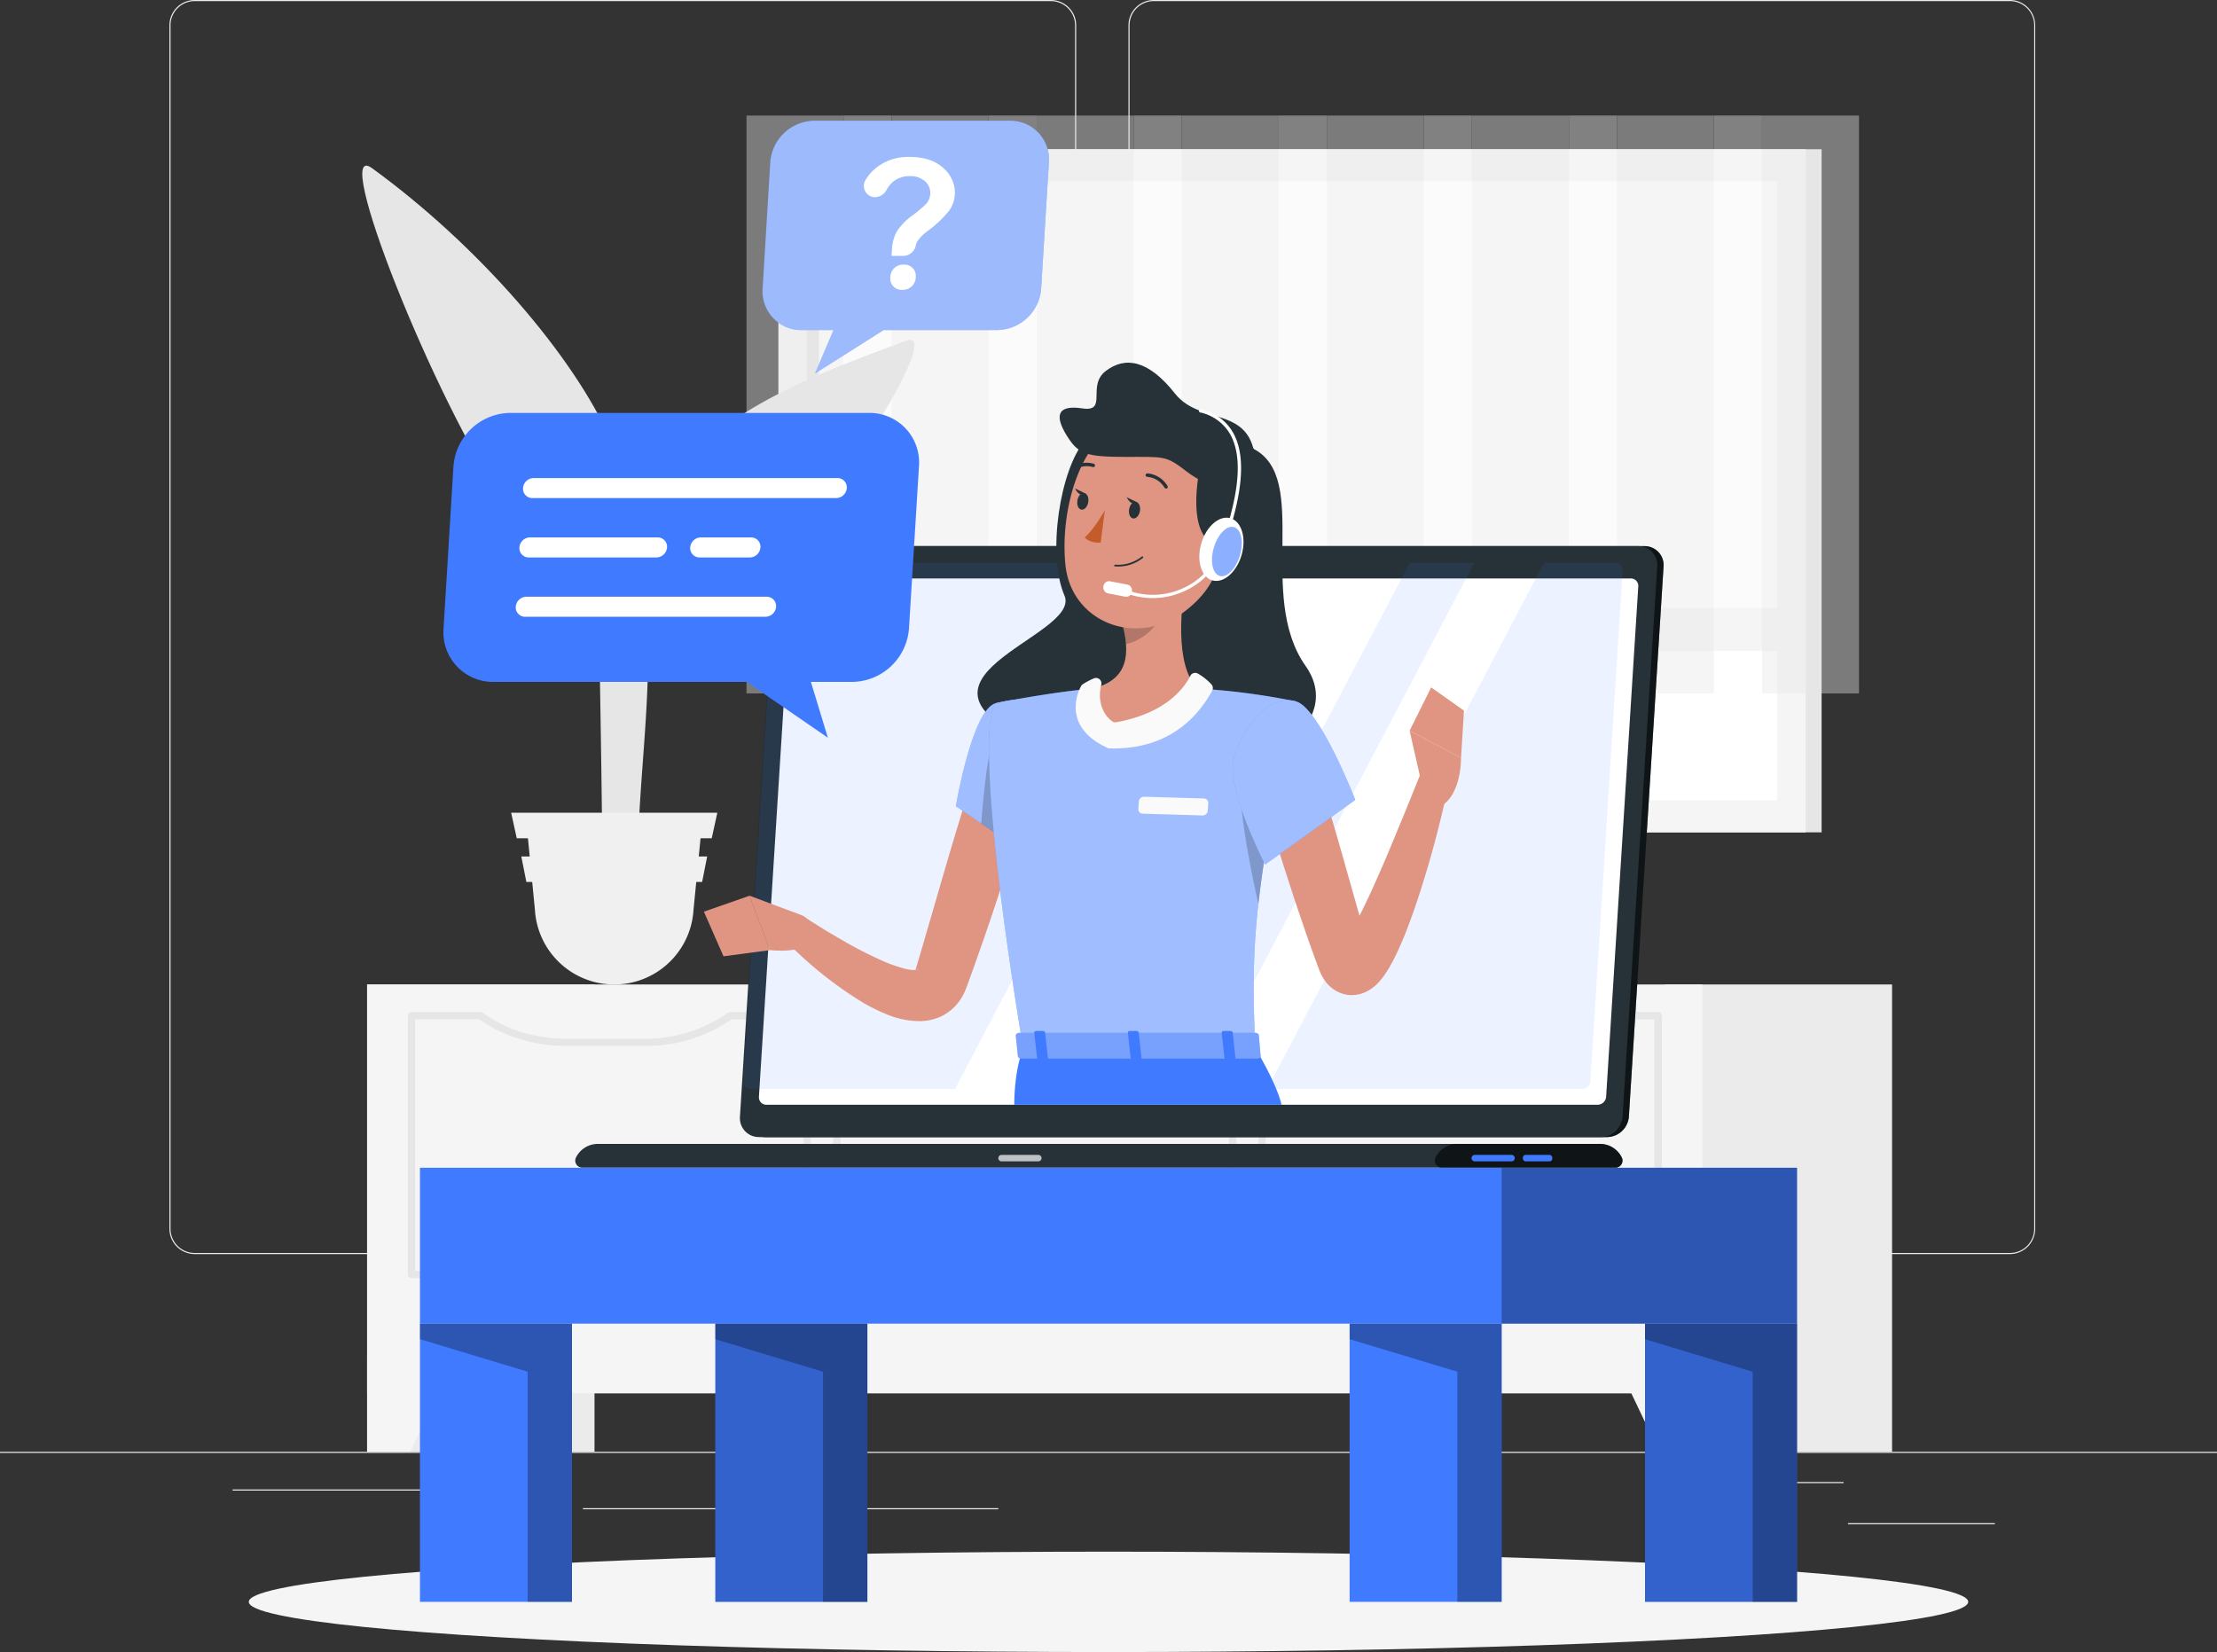
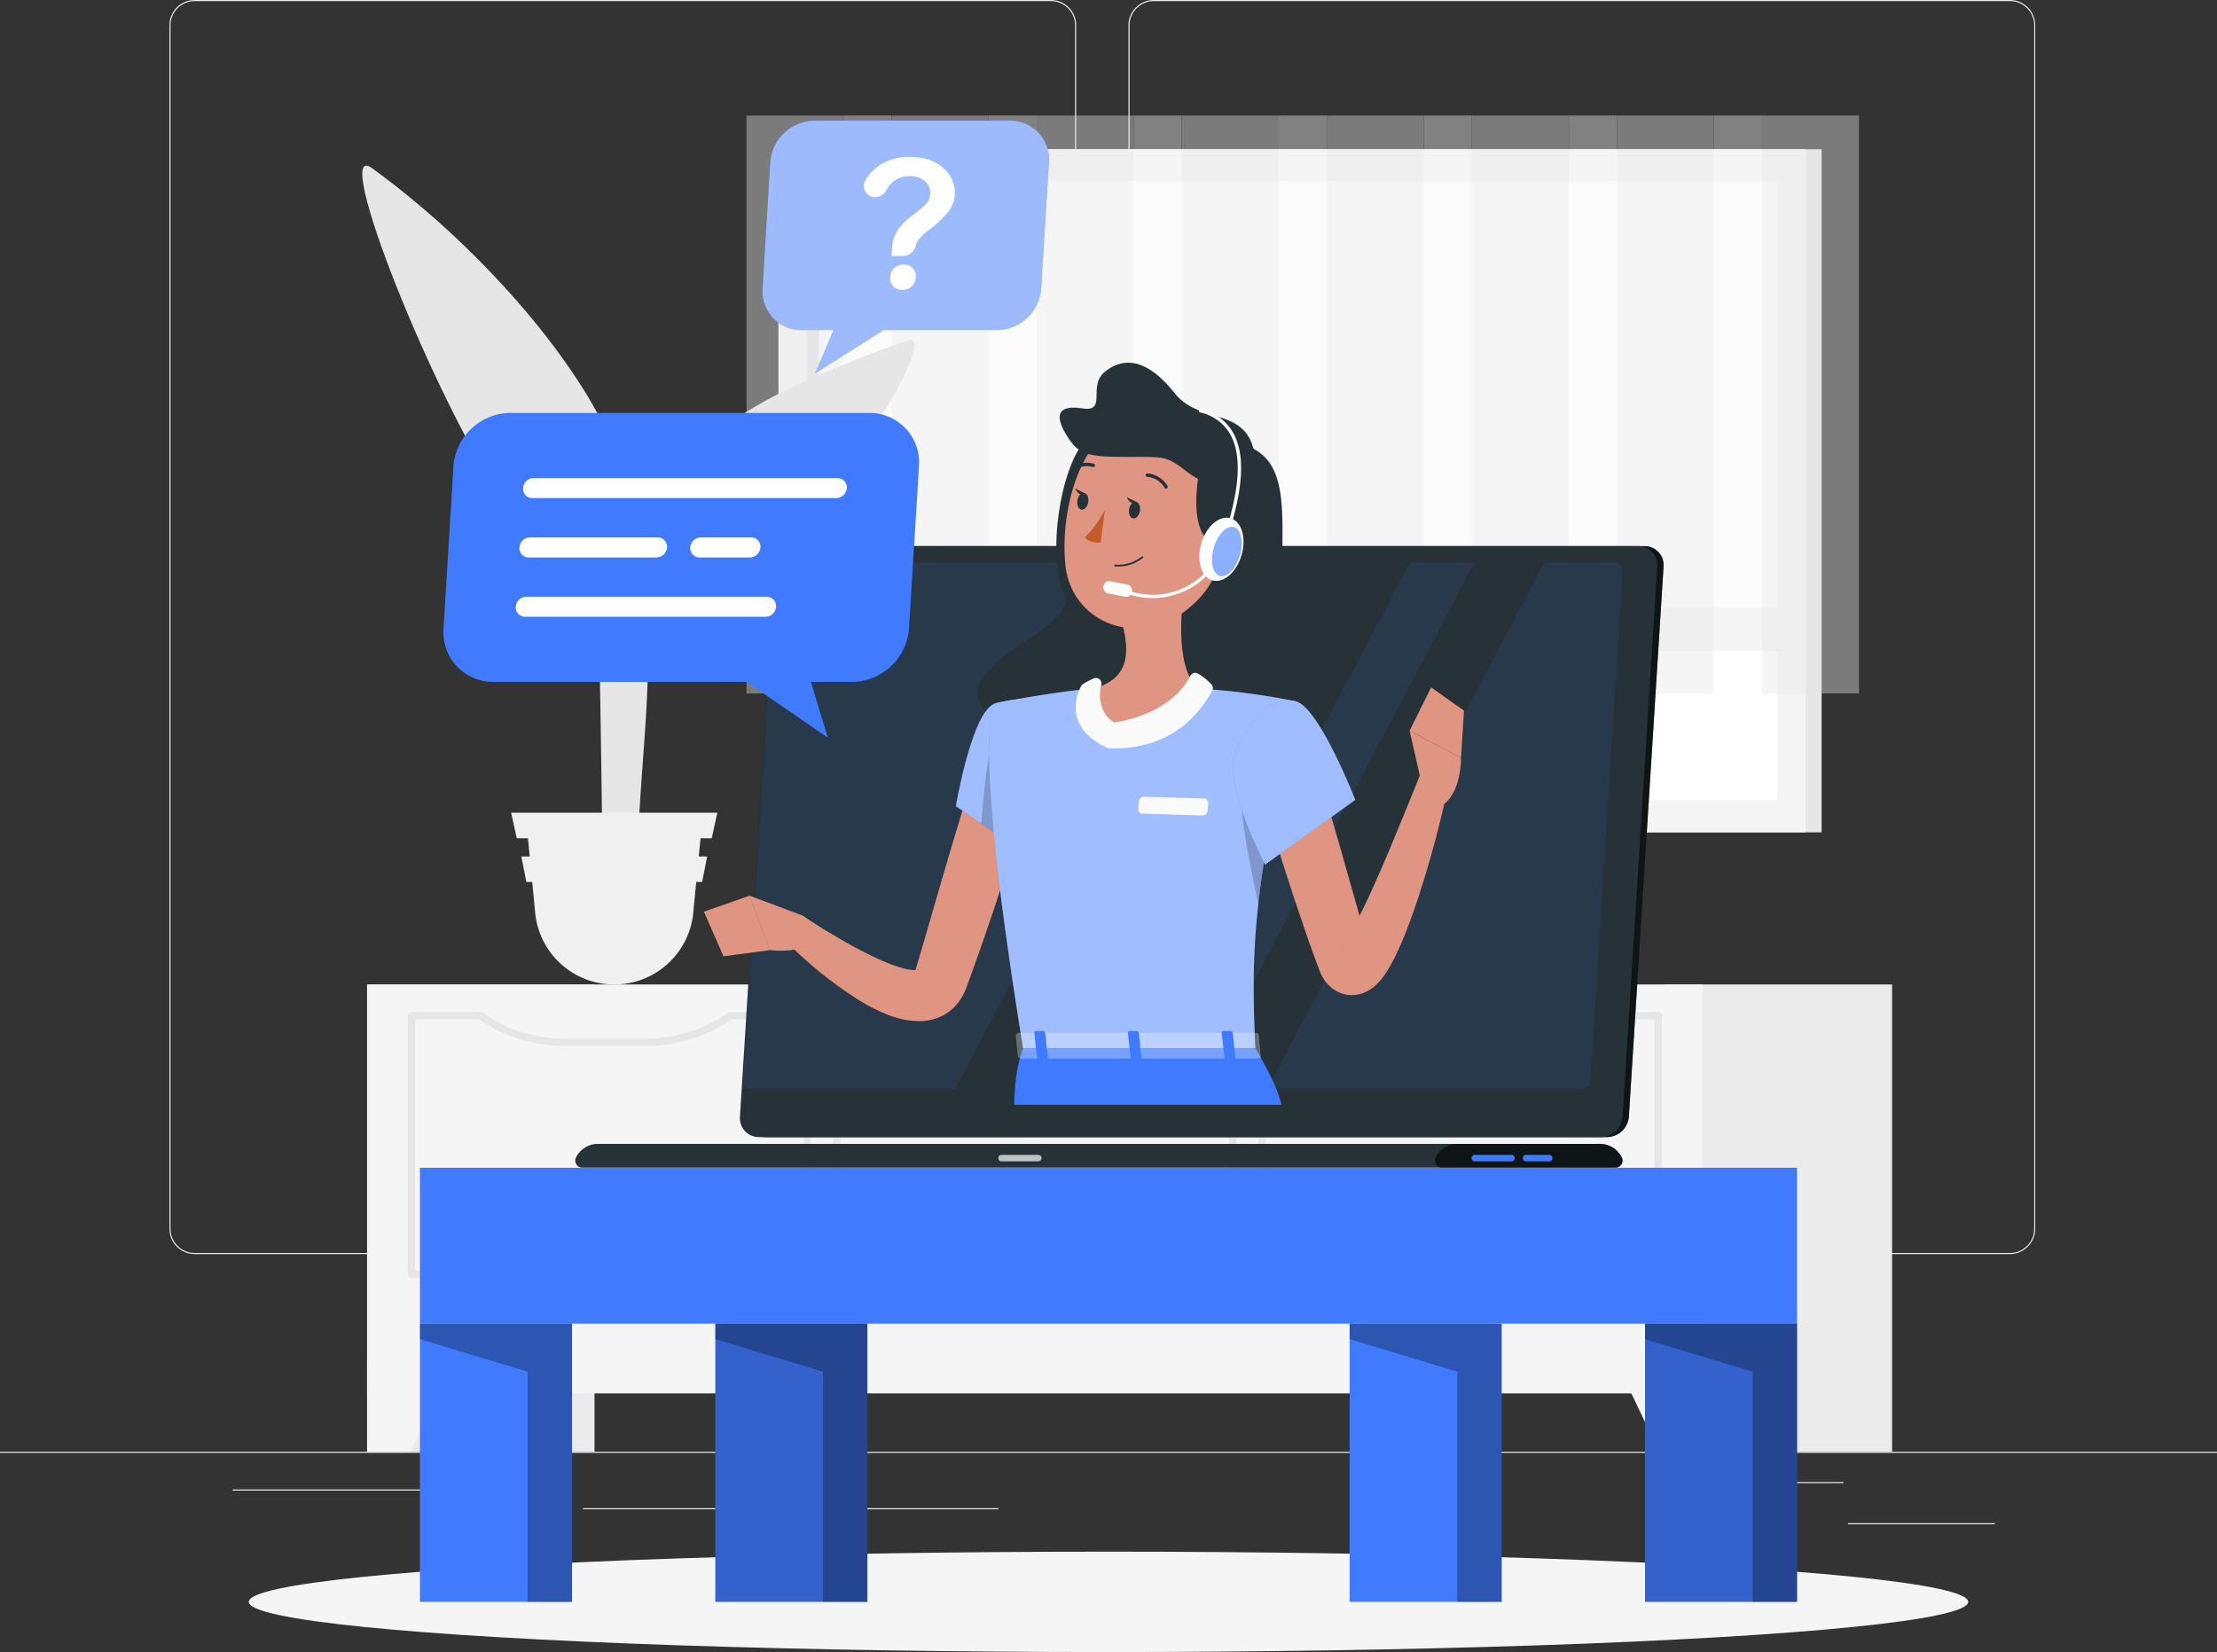
<svg xmlns="http://www.w3.org/2000/svg" viewBox="0 0 500 372.61">
  <rect x="0" y="0" width="500" height="372.61" fill="#333333" stroke="none" />
  <defs>
    <style>.cls-1{fill:#ebebeb;}.cls-2{fill:#e6e6e6;}.cls-3{fill:#f5f5f5;}.cls-12,.cls-14,.cls-16,.cls-4{fill:#fff;}.cls-14,.cls-5{opacity:0.4;}.cls-6{fill:#f0f0f0;}.cls-13,.cls-18,.cls-7{fill:#407bff;}.cls-20,.cls-8{opacity:0.3;}.cls-9{opacity:0.2;}.cls-10{fill:#263238;}.cls-11,.cls-18{opacity:0.6;}.cls-12{opacity:0.7;}.cls-13{opacity:0.1;}.cls-15{fill:#df9582;}.cls-16,.cls-21{opacity:0.5;}.cls-17,.cls-20{fill:#fafafa;}.cls-19{fill:#c45b2a;}</style>
  </defs>
  <g id="Слой_2" data-name="Слой 2">
    <g id="Background_Complete" data-name="Background Complete">
      <rect class="cls-1" y="327.45" width="500" height="0.25" />
      <rect class="cls-1" x="416.78" y="343.54" width="33.12" height="0.25" />
      <rect class="cls-1" x="322.53" y="346.26" width="8.69" height="0.25" />
      <rect class="cls-1" x="396.59" y="334.26" width="19.19" height="0.25" />
      <rect class="cls-1" x="52.46" y="335.94" width="43.19" height="0.25" />
      <rect class="cls-1" x="104.56" y="335.94" width="6.33" height="0.25" />
      <rect class="cls-1" x="131.47" y="340.16" width="93.68" height="0.25" />
      <path class="cls-1" d="M237,282.85H43.91a5.71,5.71,0,0,1-5.7-5.71V5.71A5.71,5.71,0,0,1,43.91,0H237a5.71,5.71,0,0,1,5.71,5.71V277.14A5.71,5.71,0,0,1,237,282.85ZM43.91.25a5.46,5.46,0,0,0-5.45,5.46V277.14a5.46,5.46,0,0,0,5.45,5.46H237a5.47,5.47,0,0,0,5.46-5.46V5.71A5.47,5.47,0,0,0,237,.25Z" />
      <path class="cls-1" d="M453.31,282.85H260.21a5.72,5.72,0,0,1-5.71-5.71V5.71A5.72,5.72,0,0,1,260.21,0h193.1A5.71,5.71,0,0,1,459,5.71V277.14A5.71,5.71,0,0,1,453.31,282.85ZM260.21.25a5.47,5.47,0,0,0-5.46,5.46V277.14a5.47,5.47,0,0,0,5.46,5.46h193.1a5.47,5.47,0,0,0,5.46-5.46V5.71A5.47,5.47,0,0,0,453.31.25Z" />
      <rect class="cls-2" x="179.13" y="33.66" width="231.69" height="154.07" transform="translate(589.96 221.39) rotate(180)" />
      <rect class="cls-3" x="175.55" y="33.66" width="231.69" height="154.07" transform="translate(582.79 221.39) rotate(180)" />
      <rect class="cls-4" x="221.59" y="1.28" width="139.61" height="218.82" transform="translate(402.09 -180.7) rotate(90)" />
      <rect class="cls-2" x="113.54" y="109.34" width="139.61" height="2.71" transform="translate(294.03 -72.64) rotate(90)" />
      <rect class="cls-3" x="178.21" y="137.11" width="226.37" height="9.71" transform="translate(582.79 283.92) rotate(180)" />
      <g class="cls-5">
        <rect class="cls-2" x="168.36" y="26.06" width="21.87" height="130.34" />
        <rect class="cls-3" x="190.24" y="26.06" width="10.84" height="119.87" transform="translate(391.32 171.98) rotate(180)" />
        <rect class="cls-2" x="201.08" y="26.06" width="21.87" height="130.34" />
        <rect class="cls-3" x="222.95" y="26.06" width="10.84" height="119.87" transform="translate(456.75 171.98) rotate(180)" />
        <rect class="cls-2" x="233.8" y="26.06" width="21.87" height="130.34" />
        <rect class="cls-3" x="255.67" y="26.06" width="10.84" height="119.87" transform="translate(522.19 171.98) rotate(180)" />
        <rect class="cls-2" x="266.52" y="26.06" width="21.87" height="130.34" />
        <rect class="cls-3" x="288.39" y="26.06" width="10.84" height="119.87" transform="translate(587.63 171.98) rotate(180)" />
        <rect class="cls-2" x="299.24" y="26.06" width="21.87" height="130.34" />
        <rect class="cls-3" x="321.11" y="26.06" width="10.84" height="119.87" transform="translate(653.06 171.98) rotate(180)" />
        <rect class="cls-2" x="331.95" y="26.06" width="21.87" height="130.34" />
        <rect class="cls-3" x="353.83" y="26.06" width="10.84" height="119.87" transform="translate(718.5 171.98) rotate(180)" />
        <rect class="cls-2" x="364.67" y="26.06" width="21.87" height="130.34" />
        <rect class="cls-3" x="386.55" y="26.06" width="10.84" height="119.87" transform="translate(783.94 171.98) rotate(180)" />
        <rect class="cls-2" x="397.39" y="26.06" width="21.87" height="130.34" />
      </g>
      <rect class="cls-1" x="82.79" y="222.05" width="51.29" height="105.4" transform="translate(216.87 549.49) rotate(180)" />
      <polygon class="cls-3" points="92.53 327.45 82.79 327.45 82.79 305.98 102.75 305.98 92.53 327.45" />
      <rect class="cls-1" x="375.43" y="222.05" width="51.29" height="105.4" transform="translate(802.15 549.49) rotate(180)" />
      <rect class="cls-3" x="82.79" y="222.05" width="301.14" height="92.23" transform="translate(466.72 536.32) rotate(180)" />
      <path class="cls-2" d="M373.92,288.26H284.65a.83.83,0,0,1-.82-.83V229.07a.82.82,0,0,1,.82-.82h16.48a.79.79,0,0,1,.49.17,29.14,29.14,0,0,0,8.05,4.12,33.67,33.67,0,0,0,10.78,1.72h17.66A31.75,31.75,0,0,0,357,228.42a.78.78,0,0,1,.48-.17h16.49a.82.82,0,0,1,.82.82v58.36A.83.83,0,0,1,373.92,288.26Zm-88.45-1.65H373.1V229.9H357.7a33.5,33.5,0,0,1-19.59,6H320.45a35.47,35.47,0,0,1-11.3-1.81,30.59,30.59,0,0,1-8.28-4.2h-15.4Z" />
      <path class="cls-2" d="M278,288.26H188.72a.83.83,0,0,1-.82-.83V229.07a.82.82,0,0,1,.82-.82h15.59a.79.79,0,0,1,.49.17,28.61,28.61,0,0,0,8,4.12,33.67,33.67,0,0,0,10.78,1.72h17.66a31.66,31.66,0,0,0,18.81-5.84.83.83,0,0,1,.49-.17H278a.82.82,0,0,1,.82.82v58.36A.82.82,0,0,1,278,288.26Zm-88.45-1.65h87.63V229.9H260.86a33.46,33.46,0,0,1-19.57,6H223.63a35.47,35.47,0,0,1-11.3-1.81,30.51,30.51,0,0,1-8.29-4.2h-14.5Z" />
      <path class="cls-2" d="M182.07,288.26H92.8a.82.82,0,0,1-.82-.83V229.07a.82.82,0,0,1,.82-.82h15.59a.84.84,0,0,1,.48.16,28.89,28.89,0,0,0,8,4.13,33.68,33.68,0,0,0,10.79,1.72h17.66a31.74,31.74,0,0,0,18.83-5.84.79.79,0,0,1,.49-.17h17.38a.82.82,0,0,1,.82.82v58.36A.83.83,0,0,1,182.07,288.26Zm-88.45-1.65h87.63V229.9H165a33.49,33.49,0,0,1-19.58,6H127.71a35.38,35.38,0,0,1-11.3-1.81,30.5,30.5,0,0,1-8.29-4.2H93.62Z" />
      <polygon class="cls-3" points="374.19 327.45 383.93 327.45 383.93 305.98 363.98 305.98 374.19 327.45" />
      <path class="cls-2" d="M143.94,204.39h-8.09c.06-5.6,0-19.82-.57-52.39-1-59-2.87-62.65-2.87-62.65L142,118.49A79,79,0,0,1,146,139.7C147,162.41,143,180.55,143.94,204.39Z" />
      <path class="cls-2" d="M150.09,109.71c10.79-16.33,32.33-24.85,54.35-32.87,8.64-3.15-15.62,35.92-33.26,53.63-13.7,13.76-27,13.46-30.93,27.06C139.49,141.74,140.79,123.78,150.09,109.71Z" />
      <path class="cls-2" d="M137.73,99.22c-8.46-19.09-29.83-43.86-53.85-61.31-9.43-6.85,13.84,52,30.25,76.05,12.78,18.76,24.7,30.18,26.56,43.57C148.75,140.79,146.18,118.32,137.73,99.22Z" />
      <path class="cls-6" d="M138.53,222.05h0a17.91,17.91,0,0,0,17.88-16.89L158,189H119.06l1.58,16.19A17.92,17.92,0,0,0,138.53,222.05Z" />
      <polygon class="cls-6" points="116.54 189.06 160.52 189.06 161.78 183.3 115.28 183.3 116.54 189.06" />
      <polygon class="cls-6" points="118.71 198.92 158.35 198.92 159.49 193.17 117.57 193.17 118.71 198.92" />
    </g>
    <g id="Shadow">
      <ellipse id="_Path_" data-name="&lt;Path&gt;" class="cls-3" cx="250" cy="361.29" rx="193.89" ry="11.32" />
    </g>
    <g id="Table">
      <rect class="cls-7" x="94.71" y="263.38" width="310.57" height="35.16" />
-       <rect class="cls-8" x="338.67" y="263.38" width="66.62" height="35.16" />
      <rect class="cls-7" x="94.71" y="298.54" width="34.29" height="62.75" />
      <polygon class="cls-8" points="94.72 298.54 94.72 302.05 119 309.38 119 361.29 129 361.29 129 298.54 94.72 298.54" />
      <rect class="cls-7" x="371" y="298.54" width="34.29" height="62.75" />
      <rect class="cls-9" x="371" y="298.54" width="34.29" height="62.75" />
      <polygon class="cls-8" points="371 298.54 371 302.05 395.29 309.38 395.29 361.29 405.29 361.29 405.29 298.54 371 298.54" />
      <rect class="cls-7" x="304.38" y="298.54" width="34.29" height="62.75" />
      <polygon class="cls-8" points="304.38 298.54 304.38 302.05 328.67 309.38 328.67 361.29 338.67 361.29 338.67 298.54 304.38 298.54" />
      <rect class="cls-7" x="161.33" y="298.54" width="34.29" height="62.75" />
      <rect class="cls-9" x="161.33" y="298.54" width="34.29" height="62.75" />
      <polygon class="cls-8" points="161.33 298.54 161.33 302.05 185.62 309.38 185.62 361.29 195.62 361.29 195.62 298.54 161.33 298.54" />
    </g>
    <g id="Character">
      <path class="cls-10" d="M362.48,256.46H172.6a4.27,4.27,0,0,1-4.3-4.59l7.82-124.1a5,5,0,0,1,4.89-4.59H370.88a4.27,4.27,0,0,1,4.3,4.59l-7.82,124.1A5,5,0,0,1,362.48,256.46Z" />
      <path class="cls-11" d="M362.48,256.46H172.6a4.27,4.27,0,0,1-4.3-4.59l7.82-124.1a5,5,0,0,1,4.89-4.59H370.88a4.27,4.27,0,0,1,4.3,4.59l-7.82,124.1A5,5,0,0,1,362.48,256.46Z" />
      <path class="cls-10" d="M361.06,256.46H171.19a4.27,4.27,0,0,1-4.31-4.59l7.82-124.1a5,5,0,0,1,4.89-4.59H369.46a4.27,4.27,0,0,1,4.3,4.59l-7.82,124.1A5,5,0,0,1,361.06,256.46Z" />
      <path class="cls-10" d="M360.82,258H134.89a5.51,5.51,0,0,0-5,3.09,1.58,1.58,0,0,0,1.45,2.26H364.32a1.58,1.58,0,0,0,1.45-2.26A5.49,5.49,0,0,0,360.82,258Z" />
      <path class="cls-11" d="M360.82,258H328.69a5.48,5.48,0,0,0-4.95,3.09,1.58,1.58,0,0,0,1.44,2.26h39.14a1.58,1.58,0,0,0,1.45-2.26A5.49,5.49,0,0,0,360.82,258Z" />
      <path class="cls-7" d="M340.9,261.94h-8.3a.72.72,0,0,1-.72-.73h0a.73.73,0,0,1,.72-.73h8.3a.73.73,0,0,1,.72.73h0A.72.72,0,0,1,340.9,261.94Z" />
      <path class="cls-12" d="M234.17,261.94h-8.29a.73.73,0,0,1-.73-.73h0a.73.73,0,0,1,.73-.73h8.29a.73.73,0,0,1,.73.73h0A.73.73,0,0,1,234.17,261.94Z" />
      <rect class="cls-7" x="343.46" y="260.48" width="6.63" height="1.46" rx="0.6" />
-       <path class="cls-4" d="M171.16,247.38l7.26-115.12a1.94,1.94,0,0,1,1.9-1.79H367.81a1.66,1.66,0,0,1,1.67,1.79l-7.25,115.12a1.94,1.94,0,0,1-1.91,1.79H172.84A1.67,1.67,0,0,1,171.16,247.38Z" />
      <path class="cls-13" d="M277.82,126.93l-62.45,118.7H169.3a1.66,1.66,0,0,1-1.68-1.79l7.26-115.12a1.94,1.94,0,0,1,1.9-1.79Z" />
      <polygon class="cls-13" points="332.51 126.93 270.06 245.63 255.5 245.63 317.95 126.93 332.51 126.93" />
      <path class="cls-13" d="M365.94,128.72l-7.26,115.12a1.93,1.93,0,0,1-1.9,1.79h-71l62.45-118.7h16A1.67,1.67,0,0,1,365.94,128.72Z" />
      <path class="cls-14" d="M275.63,127a1.45,1.45,0,0,1-1.43,1.34,1.24,1.24,0,0,1-1.26-1.34,1.44,1.44,0,0,1,1.43-1.35A1.25,1.25,0,0,1,275.63,127Z" />
      <path class="cls-10" d="M244.65,99.44c-5.47,6.26-8.63,25.45-4.58,34.89s-42.94,18.89-4.17,34.22,69.78-2.44,58.56-18.33,1.21-42.35-11.78-49C270.94,95.15,255.61,86.89,244.65,99.44Z" />
      <path class="cls-15" d="M233.06,176.71c-2.05,7-4.23,14-6.49,21s-4.61,13.91-7.1,20.87l-.95,2.61-.48,1.32-.15.39-.24.59c-.15.37-.38.79-.58,1.18a11,11,0,0,1-4.21,4.26,11.52,11.52,0,0,1-5.24,1.38,19.34,19.34,0,0,1-7.49-1.47,43.39,43.39,0,0,1-5.63-2.78,89.57,89.57,0,0,1-17.88-14.46l4.31-5.08c1.45.92,3,1.91,4.5,2.85s3.07,1.82,4.59,2.72a93.27,93.27,0,0,0,9.21,4.71,31.24,31.24,0,0,0,4.44,1.57,8.09,8.09,0,0,0,3.26.38c.28,0,.23-.16,0-.07a2.06,2.06,0,0,0-.49.32s0,0,0-.06a.13.13,0,0,0,0-.06l.08-.25.38-1.29.77-2.6,6.11-21q3.12-10.51,6.42-21Z" />
      <path class="cls-15" d="M180.62,206.35,169,202l4.61,12.27s8.2,1.19,11.38-3.13l-2.59-3.46A4,4,0,0,0,180.62,206.35Z" />
      <polygon class="cls-15" points="158.75 205.62 163.17 215.69 173.66 214.3 169.04 202.03 158.75 205.62" />
      <path class="cls-7" d="M224.58,158.6c-5.32,1.35-9,23.22-9,23.22l14.65,10s14-22.06,9.95-27.91C235.88,157.79,232.33,156.62,224.58,158.6Z" />
      <path class="cls-16" d="M224.58,158.6c-5.32,1.35-9,23.22-9,23.22l14.65,10s14-22.06,9.95-27.91C235.88,157.79,232.33,156.62,224.58,158.6Z" />
      <path class="cls-9" d="M224.1,166.55l11.37,2.63,1.09,11.12a127.72,127.72,0,0,1-6.37,11.48l-8.89-6C221.69,180.63,222.65,170,224.1,166.55Z" />
      <path class="cls-7" d="M224.58,158.6s-6.15,2.16,6.16,77.82H283.1c-.88-21.32-.9-34.46,9.28-78.2a154.79,154.79,0,0,0-22.23-2.92c-8.81-.43-16-.71-23.78,0C236.16,156.23,224.58,158.6,224.58,158.6Z" />
      <path class="cls-16" d="M224.58,158.6s-6.15,2.16,6.16,77.82H283.1c-.88-21.32-.9-34.46,9.28-78.2a154.79,154.79,0,0,0-22.23-2.92c-8.81-.43-16-.71-23.78,0C236.16,156.23,224.58,158.6,224.58,158.6Z" />
      <path class="cls-9" d="M280.06,178.53l6.76,5.75c-1.44,7.65-2.41,14-3,19.69C282.53,198.29,279.31,182.88,280.06,178.53Z" />
      <path class="cls-15" d="M267.79,128.52c-1.5,7.65-3,21.67,2.36,26.78,0,0-5,11.46-18.25,11.46s-5.53-11.46-5.53-11.46c8.53-2,8.31-8.37,6.83-14.32Z" />
      <path class="cls-17" d="M268.45,152.43c-1.26,2.56-5.32,8.39-16.66,10.46a1.21,1.21,0,0,1-.91-.17c-2.12-1.49-3.44-4.61-2.51-8.24a1.24,1.24,0,0,0-1.66-1.48,15.82,15.82,0,0,0-2.5,1.32,1.21,1.21,0,0,0-.41.46c-.83,1.56-4.19,9.2,5.95,13.9a1.16,1.16,0,0,0,.51.12c6,.13,16.49-1.05,23.12-13a1.26,1.26,0,0,0-.11-1.38,12.68,12.68,0,0,0-3.07-2.47A1.23,1.23,0,0,0,268.45,152.43Z" />
      <path class="cls-17" d="M271.23,183.92l-13.5-.4a1,1,0,0,1-1-1.11l.13-1.66A1.16,1.16,0,0,1,258,179.7l13.5.39a1,1,0,0,1,1,1.11l-.13,1.67A1.16,1.16,0,0,1,271.23,183.92Z" />
-       <path class="cls-9" d="M261.84,133.61,253.2,141a24.1,24.1,0,0,1,.74,4.22c3.25-.47,7.73-4,8.08-7.46A11.44,11.44,0,0,0,261.84,133.61Z" />
      <path class="cls-15" d="M277.87,114.07c-2.41,12.56-3.16,17.93-10.4,23.61-10.89,8.54-25.8,2.82-27.18-10.21-1.25-11.73,2.9-30.31,16-33.75A17.45,17.45,0,0,1,277.87,114.07Z" />
      <path class="cls-10" d="M270.72,104.75c-1.56,7.87-1.93,18.33,5.32,18.33s12.86-12.27,6.64-21.89S271.63,100.11,270.72,104.75Z" />
      <path class="cls-10" d="M283.18,105.72c0,8.55-10.78,4.32-15.55.63s-5-3.28-13.84-3.3-10.61-.61-13.22-4.83-2.37-7,3.51-6.11S245,87,249.4,83.66,259,81.17,265,88.77,283.18,90.88,283.18,105.72Z" />
      <ellipse class="cls-4" cx="275.47" cy="123.89" rx="7.3" ry="4.73" transform="translate(79.08 353.38) rotate(-73.66)" />
      <path class="cls-4" d="M260,134.9a17.27,17.27,0,0,1-6.75-1.38.37.37,0,0,1-.2-.49.39.39,0,0,1,.5-.2,16.35,16.35,0,0,0,12.73.07,15.94,15.94,0,0,0,8.76-8.75c3-8.59,6.06-19.32,2.52-26a10.35,10.35,0,0,0-6.9-5.13.37.37,0,1,1,.19-.72,11,11,0,0,1,7.37,5.5c3.68,6.91.61,17.84-2.48,26.59a16.64,16.64,0,0,1-9.17,9.17A17.12,17.12,0,0,1,260,134.9Z" />
      <path class="cls-18" d="M279.65,125.26c-.89,3-2.93,5.12-4.56,4.64s-2.23-3.33-1.34-6.37,2.93-5.12,4.56-4.64S280.54,122.22,279.65,125.26Z" />
      <rect class="cls-4" x="248.81" y="131.45" width="6.53" height="2.77" rx="1.27" transform="translate(29.72 -45.34) rotate(10.92)" />
      <path class="cls-19" d="M249.17,115.09s-2.32,4.22-4.52,6.11c1.19,1.45,3.59,1.17,3.59,1.17Z" />
      <path class="cls-10" d="M251.38,127.74a.16.16,0,0,0,.09,0,8.85,8.85,0,0,0,6.3-1.92.19.19,0,1,0-.25-.29,8.67,8.67,0,0,1-6,1.83.19.19,0,0,0-.22.17A.18.18,0,0,0,251.38,127.74Z" />
      <path class="cls-10" d="M262.82,110.15a.41.41,0,0,0,.37,0,.4.4,0,0,0,.12-.54,5.84,5.84,0,0,0-4.55-2.84.4.4,0,0,0-.4.38.39.39,0,0,0,.38.4,5,5,0,0,1,3.91,2.47A.35.35,0,0,0,262.82,110.15Z" />
      <path class="cls-10" d="M257.09,115.27c-.17,1-.86,1.77-1.54,1.66s-1.07-1.05-.9-2.08.87-1.77,1.54-1.66S257.27,114.24,257.09,115.27Z" />
      <path class="cls-10" d="M245.43,113.28c-.17,1-.86,1.78-1.54,1.66s-1.07-1-.9-2.07.87-1.78,1.54-1.66S245.61,112.25,245.43,113.28Z" />
      <path class="cls-10" d="M244.82,111.31l-2.36-1.13S243.4,112.33,244.82,111.31Z" />
      <path class="cls-10" d="M256.48,113.3l-2.36-1.14S255.06,114.32,256.48,113.3Z" />
      <path class="cls-10" d="M241.47,106.32a.39.39,0,0,0,.4,0,5,5,0,0,1,4.52-1,.39.39,0,1,0,.26-.73,5.8,5.8,0,0,0-5.25,1.08.37.37,0,0,0-.07.54A.53.53,0,0,0,241.47,106.32Z" />
      <path class="cls-7" d="M228.75,249.17s-.14-7.16,2-12.75H283.1s4.71,7.6,5.93,12.75Z" />
-       <path class="cls-7" d="M283.89,233.34l.41,4.69c.19.36-.24.73-.85.73h-53c-.47,0-.86-.23-.89-.52l-.48-4.69c0-.33.38-.6.9-.6h53A1,1,0,0,1,283.89,233.34Z" />
      <path class="cls-20" d="M283.89,233.34l.41,4.69c.19.36-.24.73-.85.73h-53c-.47,0-.86-.23-.89-.52l-.48-4.69c0-.33.38-.6.9-.6h53A1,1,0,0,1,283.89,233.34Z" />
      <path class="cls-7" d="M276.76,239.27h1.42c.29,0,.5-.14.48-.32l-.66-6.09c0-.18-.27-.33-.55-.33H276c-.29,0-.5.15-.48.33l.66,6.09C276.23,239.13,276.48,239.27,276.76,239.27Z" />
      <path class="cls-7" d="M234.47,239.27h1.42c.28,0,.5-.14.48-.32l-.67-6.09c0-.18-.26-.33-.55-.33h-1.42c-.28,0-.5.15-.48.33l.67,6.09C233.94,239.13,234.19,239.27,234.47,239.27Z" />
      <path class="cls-7" d="M255.62,239.27H257c.28,0,.5-.14.48-.32l-.67-6.09c0-.18-.27-.33-.55-.33h-1.42c-.28,0-.5.15-.48.33l.67,6.09C255.09,239.13,255.33,239.27,255.62,239.27Z" />
      <path class="cls-15" d="M296.86,173c2.3,7.47,4.52,15,6.63,22.51l3.19,11.27,1.59,5.6.4,1.38.2.69.05.16v0s0,0,0,0l-.16-.25a4,4,0,0,0-.92-.94,5,5,0,0,0-2.68-.95,4.37,4.37,0,0,0-2.12.42c-.72.39-.65.48-.59.41a3.32,3.32,0,0,0,.46-.49,17.28,17.28,0,0,0,1.3-1.86c.88-1.43,1.75-3.05,2.57-4.71,1.7-3.33,3.23-6.85,4.78-10.38s3-7.13,4.5-10.73,2.93-7.24,4.41-10.83l6.39,1.91c-1.66,7.8-3.6,15.45-6,23.09-1.18,3.83-2.49,7.62-4,11.46-.78,1.92-1.61,3.84-2.64,5.83a29.66,29.66,0,0,1-1.84,3.12,15.57,15.57,0,0,1-1.4,1.78,9.46,9.46,0,0,1-2.9,2.21,7.53,7.53,0,0,1-3.54.74,7.29,7.29,0,0,1-4-1.47,8.26,8.26,0,0,1-1.89-2,10.82,10.82,0,0,1-.85-1.54c-.09-.22-.19-.45-.26-.65l-.19-.49-.26-.71-.52-1.41c-.68-1.88-1.37-3.74-2-5.61-1.28-3.75-2.56-7.47-3.76-11.22q-3.68-11.24-6.86-22.59Z" />
      <path class="cls-7" d="M292.38,158.22c5.25,1.6,13.28,22.19,13.28,22.19L285.31,195s-9.15-17.6-6.95-24.38C280.66,163.51,286.4,156.4,292.38,158.22Z" />
      <path class="cls-16" d="M292.38,158.22c5.25,1.6,13.28,22.19,13.28,22.19L285.31,195s-9.15-17.6-6.95-24.38C280.66,163.51,286.4,156.4,292.38,158.22Z" />
      <path class="cls-15" d="M320.7,177.1l-2.79-12.3,11.6,6.12s.14,8.27-4.54,10.89Z" />
      <polygon class="cls-15" points="322.77 155.04 330.17 160.28 329.51 170.92 317.91 164.8 322.77 155.04" />
    </g>
    <g id="Chat">
      <path class="cls-7" d="M115,93.13h81a11.18,11.18,0,0,1,11.26,12L205,141.8a13,13,0,0,1-12.74,12h-9.38l3.83,12.59L168.42,153.8H111.29a11.18,11.18,0,0,1-11.26-12l2.24-36.67A13,13,0,0,1,115,93.13Z" />
      <path class="cls-4" d="M188.58,112.34h-68.5a2.1,2.1,0,0,1-2.12-2.26h0a2.44,2.44,0,0,1,2.39-2.26h68.51a2.11,2.11,0,0,1,2.12,2.26h0A2.44,2.44,0,0,1,188.58,112.34Z" />
      <path class="cls-4" d="M148,125.73H119.26a2.11,2.11,0,0,1-2.12-2.26h0a2.43,2.43,0,0,1,2.4-2.26h28.77a2.11,2.11,0,0,1,2.13,2.26h0A2.45,2.45,0,0,1,148,125.73Z" />
      <path class="cls-4" d="M172.63,139.11H118.44a2.1,2.1,0,0,1-2.12-2.26h0a2.44,2.44,0,0,1,2.4-2.26h54.19a2.11,2.11,0,0,1,2.12,2.26h0A2.44,2.44,0,0,1,172.63,139.11Z" />
      <path class="cls-4" d="M169.11,125.73H157.78a2.11,2.11,0,0,1-2.12-2.26h0a2.44,2.44,0,0,1,2.4-2.26h11.32a2.1,2.1,0,0,1,2.12,2.26h0A2.44,2.44,0,0,1,169.11,125.73Z" />
      <path class="cls-7" d="M227.79,27.23H183.63a10.1,10.1,0,0,0-9.91,9.34L172,65.1a8.71,8.71,0,0,0,8.77,9.34H188l-4.18,9.79,15.46-9.79H224.9a10.09,10.09,0,0,0,9.91-9.34l1.75-28.53A8.71,8.71,0,0,0,227.79,27.23Z" />
      <g class="cls-21">
        <path class="cls-17" d="M227.79,27.23H183.63a10.1,10.1,0,0,0-9.91,9.34L172,65.1a8.71,8.71,0,0,0,8.77,9.34H188l-4.18,9.79,15.46-9.79H224.9a10.09,10.09,0,0,0,9.91-9.34l1.75-28.53A8.71,8.71,0,0,0,227.79,27.23Z" />
      </g>
      <path class="cls-4" d="M206.5,55.51a2.89,2.89,0,0,1-2.8,2.21h-2.61c0-.74.06-1.19.07-1.35a9.34,9.34,0,0,1,1.08-4.13,13.82,13.82,0,0,1,3.54-3.65,27.55,27.55,0,0,0,3.14-2.65,3.76,3.76,0,0,0,.88-2.18,3.48,3.48,0,0,0-1.15-2.85,4.89,4.89,0,0,0-3.5-1.18,5.73,5.73,0,0,0-3.7,1.23,6,6,0,0,0-1.5,1.87,3,3,0,0,1-2.9,1.63h0a2.55,2.55,0,0,1-1.84-3.88,10.13,10.13,0,0,1,2.29-2.65,11.51,11.51,0,0,1,7.67-2.53c3.27,0,5.81.85,7.64,2.56a7.3,7.3,0,0,1,2.53,6,7,7,0,0,1-1.28,3.56,25.73,25.73,0,0,1-4.83,4.57,9.51,9.51,0,0,0-2.38,2.41A3.89,3.89,0,0,0,206.5,55.51Zm-5.71,7.18,0-.32a2.89,2.89,0,0,1,2.85-2.69H204a2.51,2.51,0,0,1,2.53,2.69l0,.32a2.9,2.9,0,0,1-2.86,2.68h-.31A2.5,2.5,0,0,1,200.79,62.69Z" />
    </g>
  </g>
</svg>